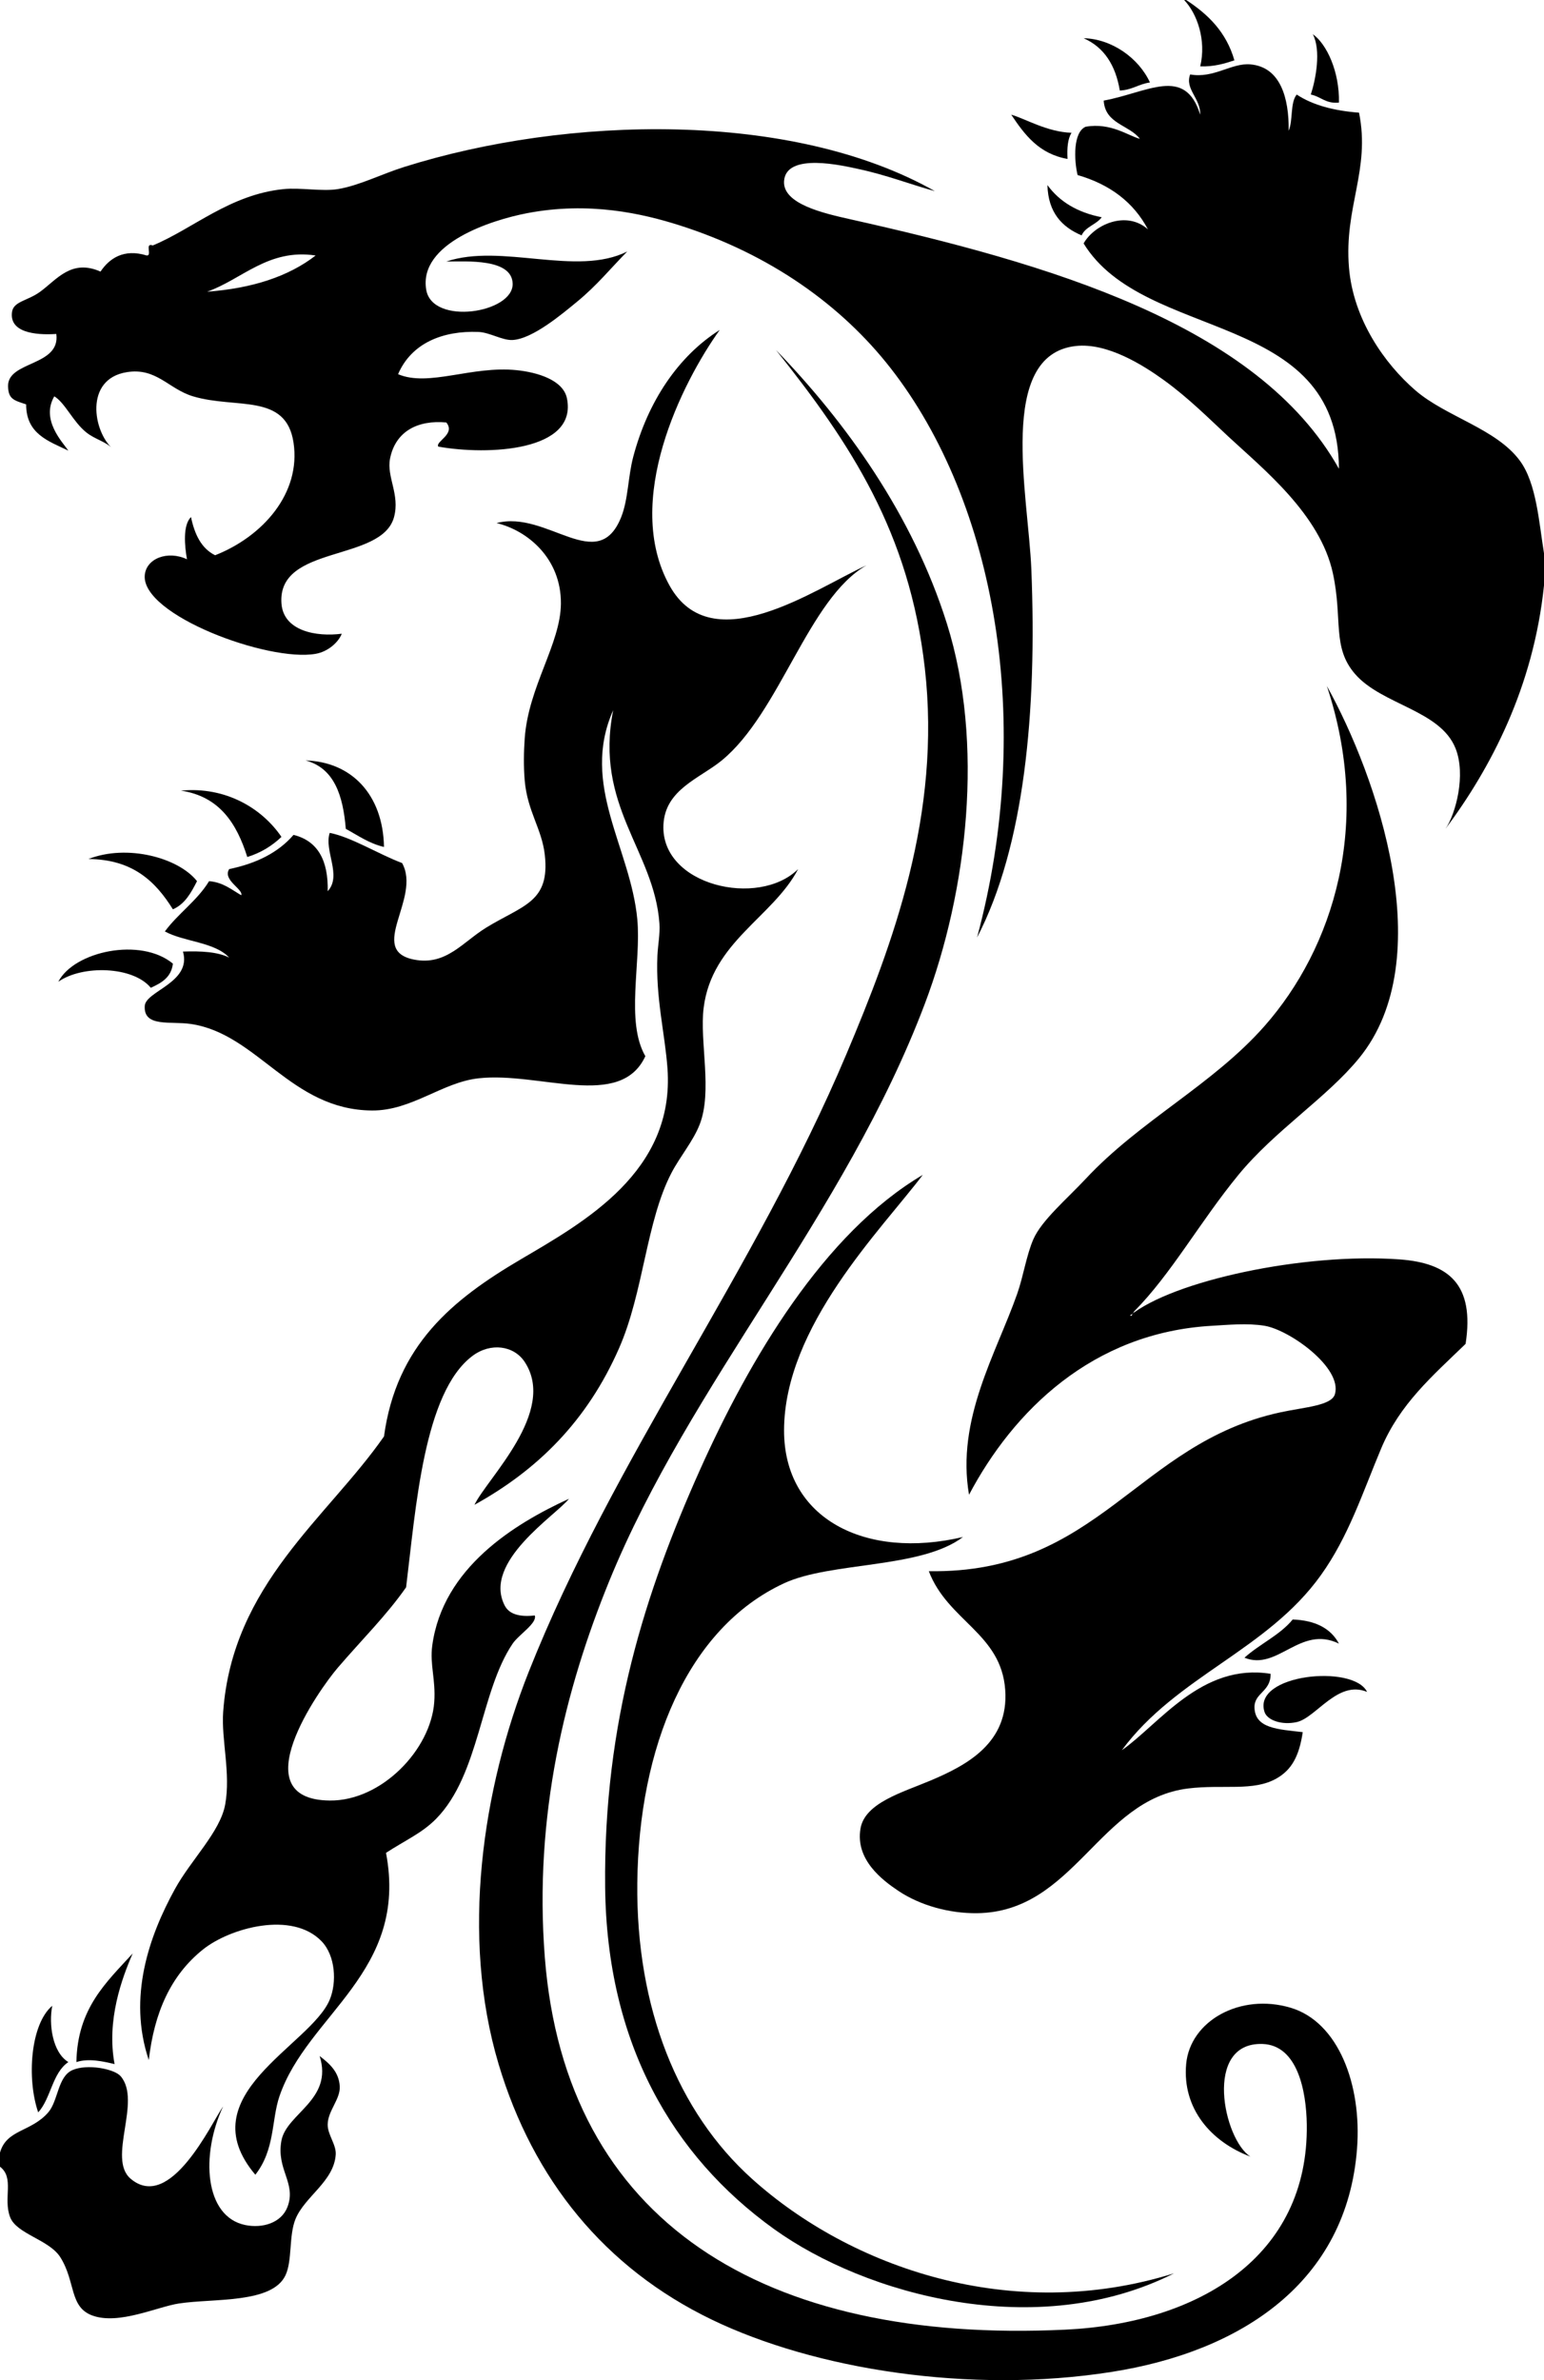
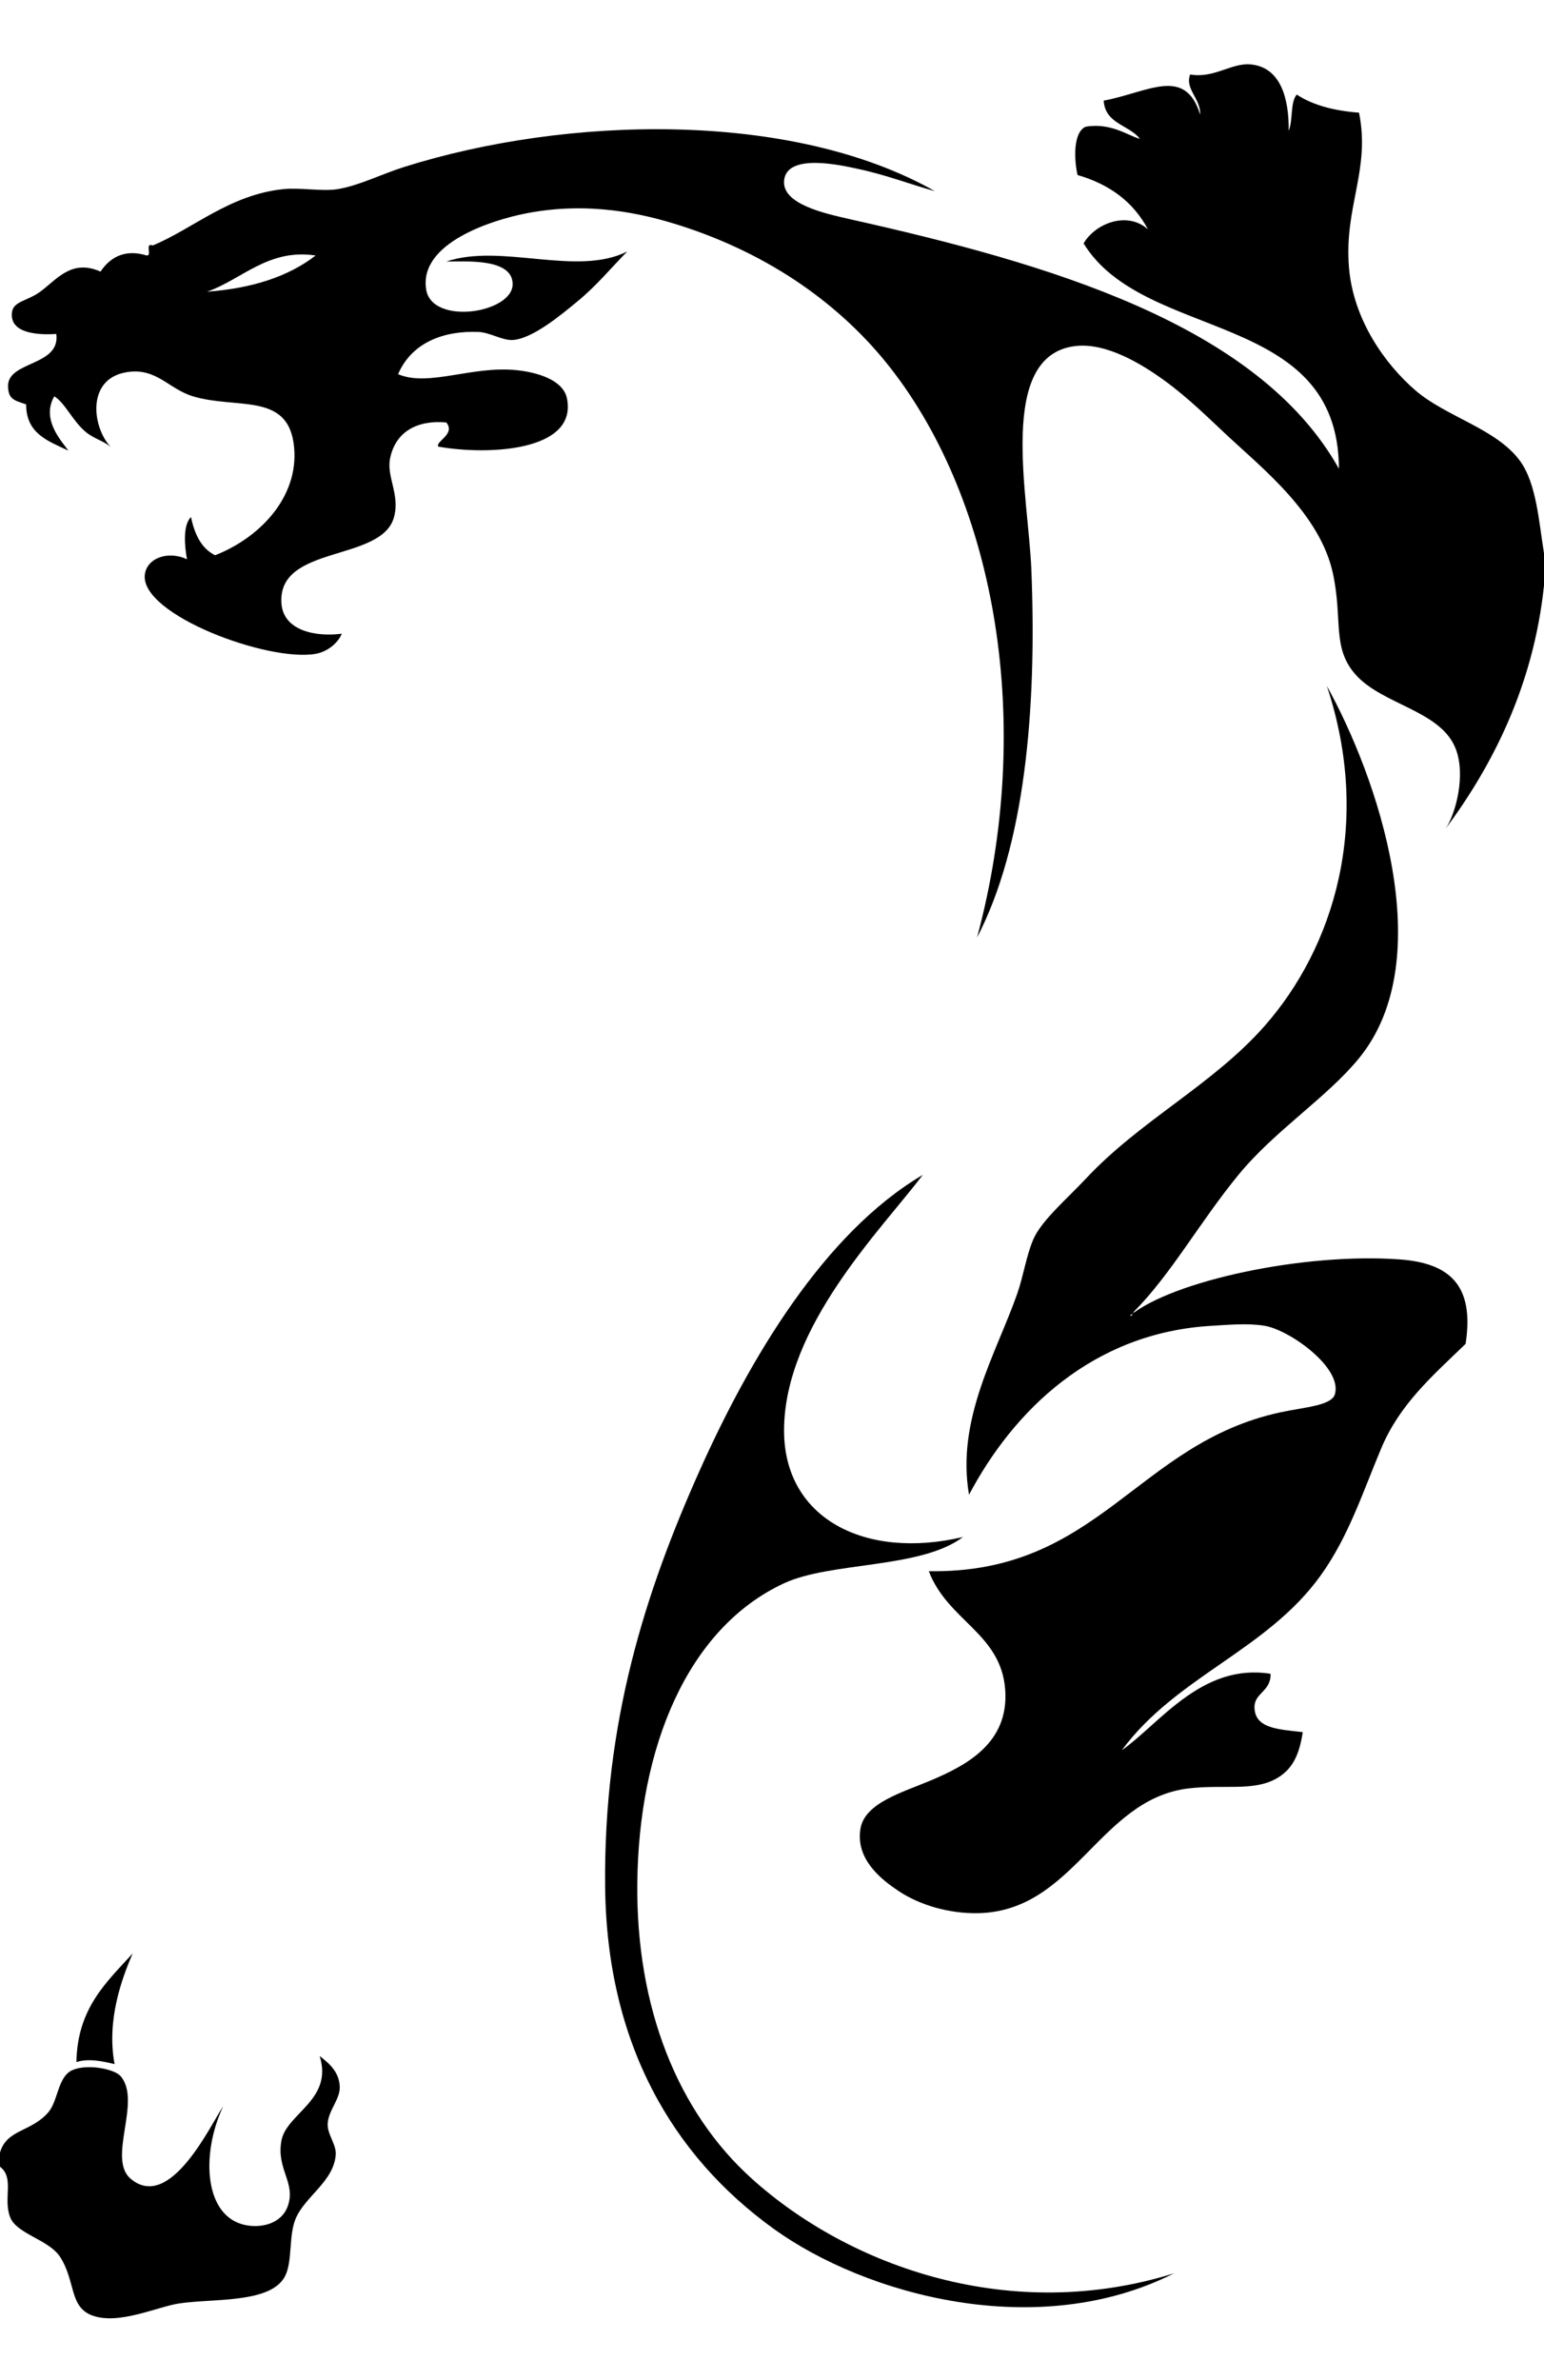
<svg xmlns="http://www.w3.org/2000/svg" width="368.048" height="566.978" viewBox="0 0 368.048 566.978">
  <g fill-rule="evenodd" clip-rule="evenodd">
-     <path d="M258.305 9.105c6.721.149 13.152 4.737 15.814 10.543-2.675.36-4.273 1.797-7.188 1.917-1.004-6.024-3.741-10.316-8.626-12.46zM249.678 44.089c2.894 3.976 7.199 6.539 12.939 7.667-1.282 1.752-3.851 2.22-4.792 4.313-4.712-1.996-7.97-5.447-8.147-11.98zM72.843 181.149c10.875.308 18.458 8.059 18.69 20.607-3.619-.854-6.197-2.749-9.105-4.313-.652-7.975-2.767-14.485-9.585-16.294zM43.131 188.337c10.763-1.018 19.366 4.275 23.961 11.022-2.213 2.101-4.853 3.773-8.147 4.792-2.521-8.021-6.641-14.443-15.814-15.814zM46.964 209.902c-1.405 2.748-2.859 5.448-5.75 6.709-4.11-6.592-9.506-11.899-20.128-11.981 9.165-3.602 21.43-.354 25.878 5.272zM41.214 229.551c-.385 3.289-2.741 4.608-5.271 5.751-4.228-5.148-16.307-5.476-22.045-1.438 3.789-7.29 19.672-10.666 27.316-4.313zM319.167 391.53c-9.272-4.52-14.571 6.591-22.523 3.354 3.608-3.261 8.402-5.335 11.502-9.104 5.384.205 9.075 2.105 11.021 5.75zM325.876 403.032c-6.992-2.924-12.157 6.165-16.773 7.188-3.54.784-7.017-.429-7.668-2.396-2.981-9.018 21.213-11.458 24.441-4.792zM12.46 477.792c-.865 4.356.011 11.078 3.834 13.418-3.832 2.559-4.14 8.641-7.188 11.981-2.763-8.007-1.853-21.026 3.354-25.399zM282.266 0h.479c5.225 3.402 9.592 7.66 11.501 14.377-2.406.788-4.856 1.532-8.146 1.438 1.503-6.251-.749-12.586-3.834-15.815z" />
    <path d="M368.048 131.788v7.668c-2.527 24.31-12.703 43.525-23.482 57.986 2.45-3.58 4.915-12.853 2.396-19.169-3.649-9.151-17.571-10.347-23.962-17.731-5.53-6.392-2.895-12.945-5.271-23.961-3.028-14.038-16.594-24.852-24.92-32.588-4.521-4.201-9.459-9.167-15.335-13.418-4.922-3.561-13.531-9.01-21.086-8.146-18.816 2.15-11.254 35.584-10.543 53.194 1.367 33.907-1.657 66.002-12.939 87.699 13.747-51.057 4.44-103.549-20.607-135.622-11.646-14.913-28.658-27.136-50.319-34.025-8.823-2.806-21.584-5.739-36.421-2.875-8.316 1.605-25.816 7.134-23.961 18.211 1.441 8.609 20.79 5.573 20.607-1.438-.157-6.035-10.932-5.284-15.814-5.271 13.157-4.438 31.045 3.675 43.13-2.396-3.931 3.979-7.239 8.098-11.98 11.98-3.492 2.859-10.512 8.824-15.335 9.105-2.432.142-5.453-1.807-8.147-1.917-8.477-.346-15.97 2.635-19.169 10.064 7.343 3.098 17.55-2.066 28.275-.958 5.004.517 11.092 2.364 11.98 6.709 2.583 12.629-18.83 13.617-30.67 11.501-.764-1.231 4.209-2.945 1.917-5.751-6.774-.631-12.133 2.08-13.418 8.626-.853 4.339 2.398 8.537.958 13.898-2.908 10.824-27.878 6.491-26.837 20.607.485 6.573 8.335 7.98 14.377 7.188-.802 2.04-3.24 4.264-6.23 4.792-11.303 1.996-41.489-9.226-40.735-18.69.322-4.037 5.468-6.002 10.064-3.834-.562-3.185-1.024-8.098.958-10.063.857 4.095 2.44 7.464 5.75 9.105 11.378-4.481 20.509-14.773 18.69-26.837-1.792-11.887-13.726-7.943-23.961-11.022-5.877-1.768-8.702-6.906-15.814-5.75-10.182 1.654-7.944 14.248-3.354 18.21-1.702-1.729-4.209-2.224-6.23-3.834-3.241-2.583-5.043-7.027-7.668-8.626-3.225 5.563 1.875 10.812 3.355 12.939-4.75-2.279-10.079-3.979-10.064-11.022-2.937-.96-4.247-1.266-4.313-4.313-.132-6.084 12.534-4.708 11.501-12.46-5.157.336-11.261-.405-10.546-5.272.371-2.52 3.751-2.617 6.709-4.792 4.01-2.949 7.459-7.857 14.377-4.792 2.07-3.091 5.508-5.548 11.022-3.833 1.361.083-.58-3.135 1.438-2.396 9.569-3.946 18.299-12.102 31.15-13.418 4.055-.415 9.195.607 12.939 0 5.038-.816 10.43-3.575 15.814-5.271 38.754-12.214 92.428-13.542 126.516 5.751-5.758-1.583-11.564-3.851-18.21-5.271-3.542-.757-17.263-4.062-17.731 2.875-.369 5.443 9.363 7.662 15.814 9.105 46.724 10.454 97.115 24.89 116.452 59.425-.145-38.034-46.338-30.019-60.861-53.674 2.605-4.591 10.256-7.888 15.335-3.354-3.432-6.473-9.086-10.722-16.773-12.939-.857-3.638-1.084-10.187 1.917-11.501 6.024-1.068 10.247 2.208 12.939 2.875-2.562-3.349-8.295-3.526-8.626-9.105 10.498-1.93 19.395-8.34 23.003 3.354.132-3.882-3.713-6.087-2.396-9.584 5.626 1.023 9.831-2.8 14.377-2.396 7.128.633 9.21 7.976 9.105 15.814 1.062-2.453.326-6.703 1.917-8.626 3.851 2.539 8.919 3.86 14.856 4.313 2.763 13.694-3.601 22.434-2.396 36.9 1.03 12.376 8.521 22.931 15.814 29.233 7.312 6.319 19.264 9.114 24.92 16.773 3.965 5.363 4.546 14.65 5.752 22.041zm-318.687-62.3c10.706-.795 19.399-3.604 25.878-8.626-11.308-1.709-17.58 5.732-25.878 8.626zM0 512.775c1.569-5.59 7.413-4.865 11.501-9.584 2.39-2.759 2.232-8.504 5.751-10.064 3.512-1.557 10-.306 11.501 1.438 5.123 5.951-3.286 19.64 2.396 24.44 9.454 7.987 19.208-13.167 22.044-17.253-5.394 11.534-4.477 26.271 5.271 28.275 4.094.841 8.605-.492 10.064-4.313 2.182-5.714-2.735-8.899-1.438-15.814 1.215-6.476 12.404-9.709 9.105-20.128 2.38 1.814 4.591 3.781 4.792 7.188.184 3.114-2.827 5.802-2.875 9.105-.036 2.472 2.081 4.787 1.917 7.188-.437 6.414-7.371 9.952-9.584 15.335-1.626 3.953-.731 9.905-2.396 13.419-3.214 6.782-17.079 5.443-25.399 6.709-5.186.789-14.312 5.153-20.607 2.876-5.571-2.017-3.971-8.06-7.667-13.898-2.67-4.216-10.457-5.505-11.981-9.584-1.682-4.504 1.106-9.293-2.395-11.98v-3.355z" />
-     <path d="M312.937 8.147c3.295 2.298 6.395 8.938 6.229 16.294-3.187.311-4.305-1.446-6.709-1.917 1.188-3.612 2.503-10.537.48-14.377zM241.052 27.316c3.35.968 8.629 4.148 14.377 4.313-.932 1.464-1.095 3.697-.958 6.23-6.799-1.189-10.223-5.751-13.419-10.543zM127.475 384.821c.64 1.822-3.821 4.567-5.271 6.709-7.726 11.41-7.865 31.138-18.211 41.693-3.396 3.465-7.36 5.124-11.98 8.146 5.421 28.456-18.748 38.487-25.399 57.987-1.934 5.669-1.025 12.675-5.75 18.689-16.037-18.95 13.156-30.699 17.731-41.692 1.732-4.162 1.354-10.479-1.917-13.897-7.034-7.352-21.866-3.198-28.274 1.916-7.723 6.163-11.628 15.04-12.939 26.358-5.05-15.015.085-29.567 6.23-40.734 3.857-7.011 10.788-13.613 11.981-20.128 1.362-7.442-.95-15.48-.479-22.045 2.179-30.412 24.805-46.23 38.338-65.654 2.951-21.726 16.314-32.602 32.588-42.172 15.127-8.896 36.789-20.88 34.983-45.527-.611-8.347-2.838-16.77-2.396-26.836.106-2.423.66-5.176.479-7.668-1.259-17.401-15.531-27.902-11.022-50.798-7.91 17.842 4.162 32.791 5.75 49.84.957 10.266-2.851 24.342 1.917 32.588-5.961 12.884-25.138 3.646-39.776 5.271-8.71.967-15.922 7.738-25.399 7.667-19.356-.145-27.229-18.245-43.131-20.607-4.895-.727-11.351.861-11.022-4.313.226-3.557 11.252-5.565 9.105-12.939 4.301-.148 8.257.049 11.022 1.438-3.459-3.729-10.663-3.714-15.335-6.23 3.188-4.32 7.698-7.318 10.543-11.981 3.387.288 5.329 2.02 7.667 3.355.526-1.439-4.525-3.633-2.875-6.23 6.488-1.34 11.715-3.939 15.335-8.147 5.768 1.421 8.312 6.065 8.147 13.418 3.458-3.75-.924-9.627.479-13.898 5.229 1.029 11.552 5.04 17.252 7.188 4.671 8.372-8.462 20.795 2.875 23.003 7.645 1.489 11.596-4.221 17.252-7.668 8.752-5.334 15.146-6.018 13.897-17.252-.694-6.252-4.15-10.365-4.792-17.731-.293-3.363-.225-6.931 0-10.063.886-12.371 8.566-22.479 8.626-32.108.067-10.734-7.913-17.385-15.335-19.169 12.038-3.173 24.132 12.555 29.712-1.438 1.687-4.229 1.603-9.588 2.875-14.377 3.493-13.147 10.685-23.914 20.606-30.191-9.052 12.635-23.099 40.746-11.98 60.862 10.087 18.25 34.698.785 46.965-4.792-13.85 7.878-20.617 35.129-34.505 46.485-5.278 4.316-13.502 6.891-13.897 15.335-.677 14.461 22.684 19.849 32.108 10.543-6.021 11.462-20.586 17.383-22.524 33.067-.999 8.082 2.163 19.85-.958 27.795-1.567 3.989-4.703 7.656-6.709 11.501-6.033 11.562-6.636 28.389-12.46 41.693-7.665 17.51-19.574 29.132-34.504 37.38 3.078-6.375 19.746-22.201 11.981-34.025-2.573-3.918-8.111-4.698-12.46-1.438-11.626 8.716-13.496 36.32-15.815 55.111-4.668 6.692-10.485 12.402-16.293 19.169-4.449 5.183-23.04 31.401-1.917 31.629 12.334.134 24.118-12.112 24.92-23.481.377-5.35-1.089-8.884-.479-13.419 2.499-18.571 19.628-29.041 32.588-34.983-3.091 3.945-20.628 14.998-15.335 25.398 1.034 2.035 3.401 2.82 7.187 2.397z" />
-     <path d="M184.983 83.386c16.549 17.09 32.56 39.191 40.734 65.175 8.937 28.409 4.946 63.554-5.271 90.575-19.062 50.408-55.947 90.255-75.239 137.539-10.483 25.694-17.982 55.763-15.335 89.615 4.92 62.913 52.12 92.113 124.121 88.658 31.755-1.524 57.962-17.405 57.508-48.882-.114-7.925-2.184-18.884-10.543-19.169-14.241-.486-9.274 22.87-2.876 26.837-9.409-3.515-16.291-11.477-15.335-22.045.932-10.301 12.907-16.998 24.92-13.418 11.365 3.388 16.969 18.339 15.814 33.546-2.416 31.843-27.572 48.33-58.466 53.194-33.785 5.319-70.789-.598-95.367-12.46-25.471-12.294-42.583-33.352-50.798-60.862-9.1-30.473-3.882-65.552 7.188-93.449 20.249-51.026 53.876-95.372 75.718-147.124 11.082-26.256 22.679-57.127 18.69-92.012-3.7-32.363-17.724-53.478-35.463-75.718z" />
    <path d="M219.966 279.87c-9.84 13.007-33.039 36.054-33.066 60.862-.024 21.071 19.403 30.877 42.651 25.399-10.082 7.619-31.465 5.834-42.651 11.021-23.095 10.712-34.641 39.129-34.984 71.405-.316 29.737 9.652 54.555 27.316 70.447 23.476 21.12 61.843 34.644 100.639 22.523-32.612 16.458-73.531 5.147-95.367-10.543-24.305-17.465-39.867-44.358-40.255-81.469-.413-39.448 9.688-70.518 22.524-99.201 11.89-26.568 29.611-56.558 53.193-70.444zM31.629 465.332c-2.527 5.795-6.293 15.92-4.313 26.357-2.73-.636-6.161-1.438-9.105-.479.231-12.867 7.174-19.022 13.418-25.878z" />
    <path d="M269.327 313.416c10.188-8.336 41.479-15.047 64.217-13.418 11.764.843 18.01 5.905 15.815 20.127-8 7.729-15.685 14.34-20.128 24.92-4.469 10.64-7.779 20.985-14.377 30.191-12.849 17.931-34.39 24.023-47.444 41.693 9.03-6.334 19.059-20.839 35.464-18.211.092 4.341-3.994 4.493-3.834 8.147.214 4.895 5.596 5.059 11.501 5.75-.869 5.78-2.663 8.979-6.229 11.022-5.536 3.173-12.788 1.378-21.086 2.396-21.327 2.617-27.14 29.426-50.319 29.712-6.623.082-13.573-1.869-18.69-5.271-3.95-2.627-10.333-7.478-9.105-14.855 1.03-6.188 10.077-8.667 16.773-11.502 8.645-3.66 18.624-8.978 17.731-21.565-.956-13.494-13.681-16.396-18.211-28.274 40.571.635 49.505-30.479 83.865-37.859 5.743-1.233 12.145-1.565 12.939-4.312 1.82-6.293-10.816-15.316-16.773-16.294-4.109-.675-8.803-.203-12.46 0-28.613 1.585-47.463 20.37-57.986 40.255-3.098-18.013 6.496-33.654 11.501-47.923 1.462-4.167 2.18-9.142 3.834-12.939 1.971-4.521 8.059-9.657 12.46-14.376 12.999-13.935 30.273-22.384 42.651-36.421 16.355-18.548 25.788-48.039 14.856-80.99 11.931 21.457 27.059 64.944 7.668 88.657-7.737 9.462-20.032 17.173-28.754 27.795-9.208 11.214-16.005 23.615-24.92 32.588-.091.388-.481.478-.479.958l-.48-.001z" />
  </g>
</svg>